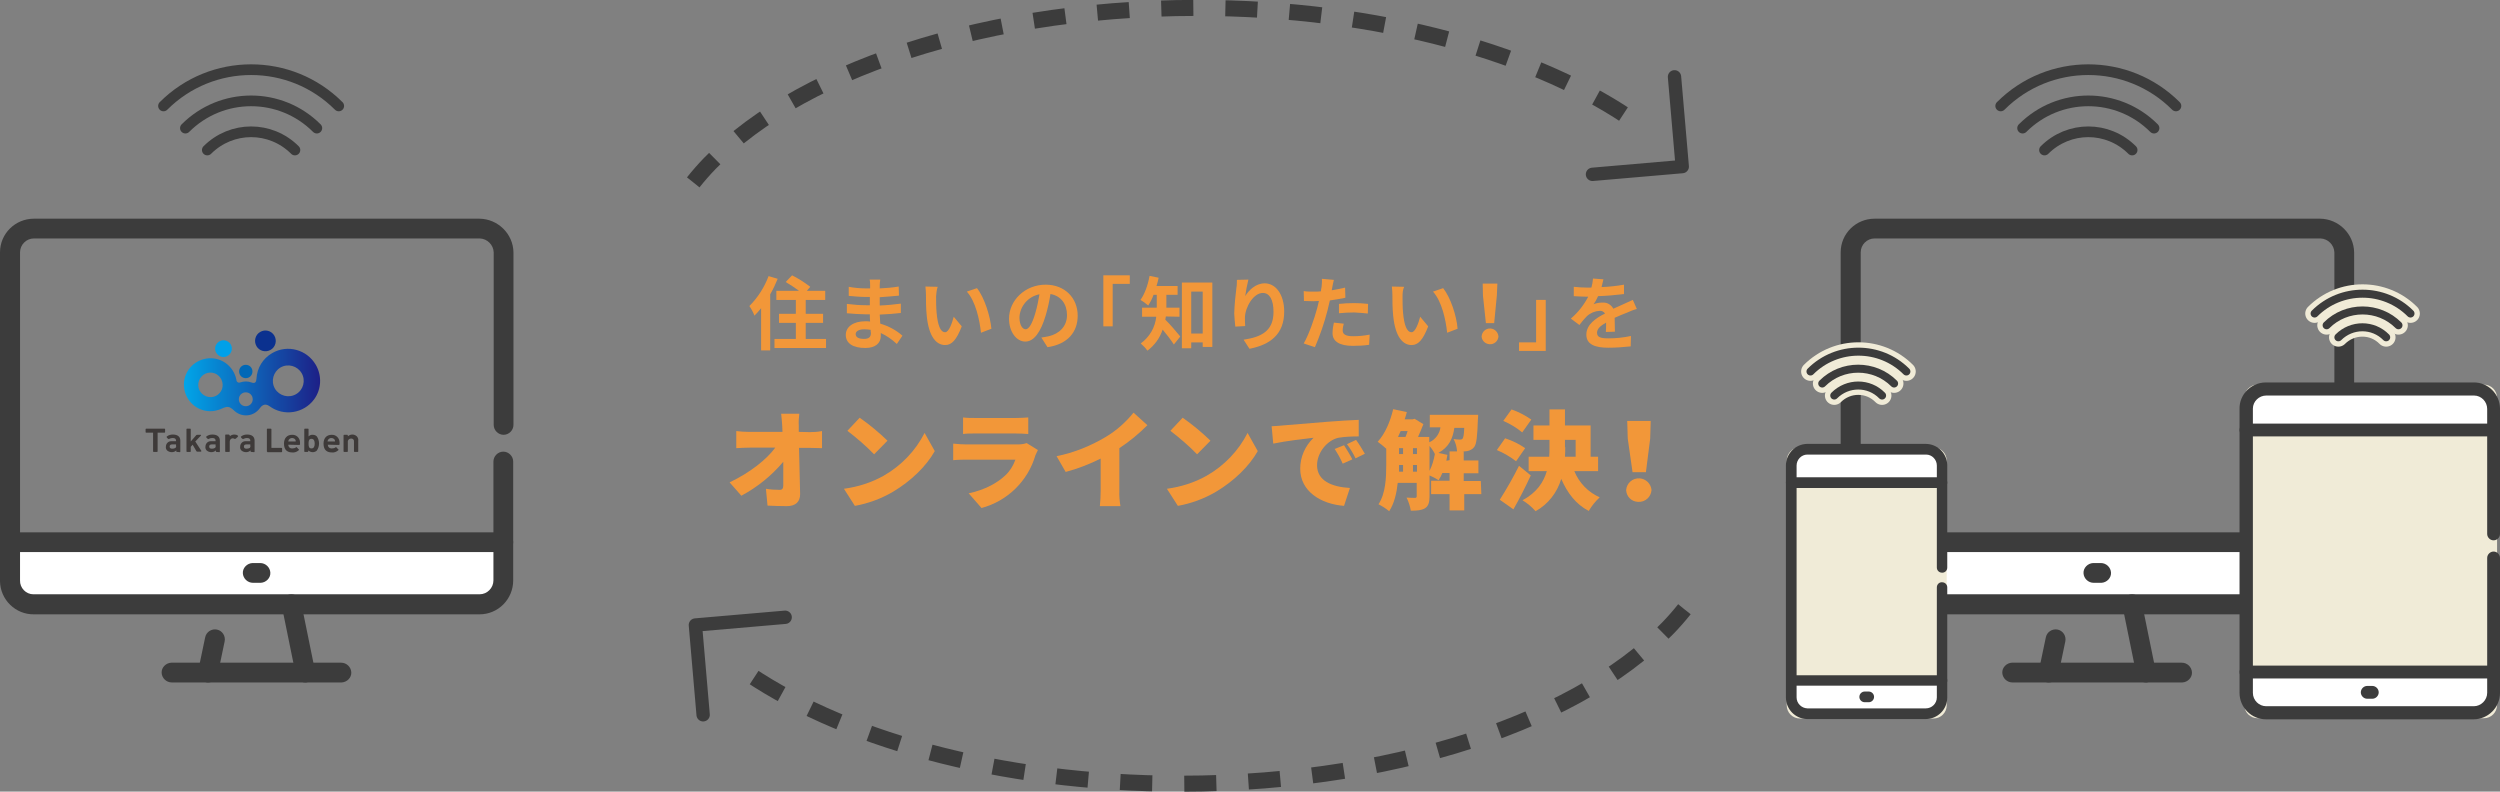
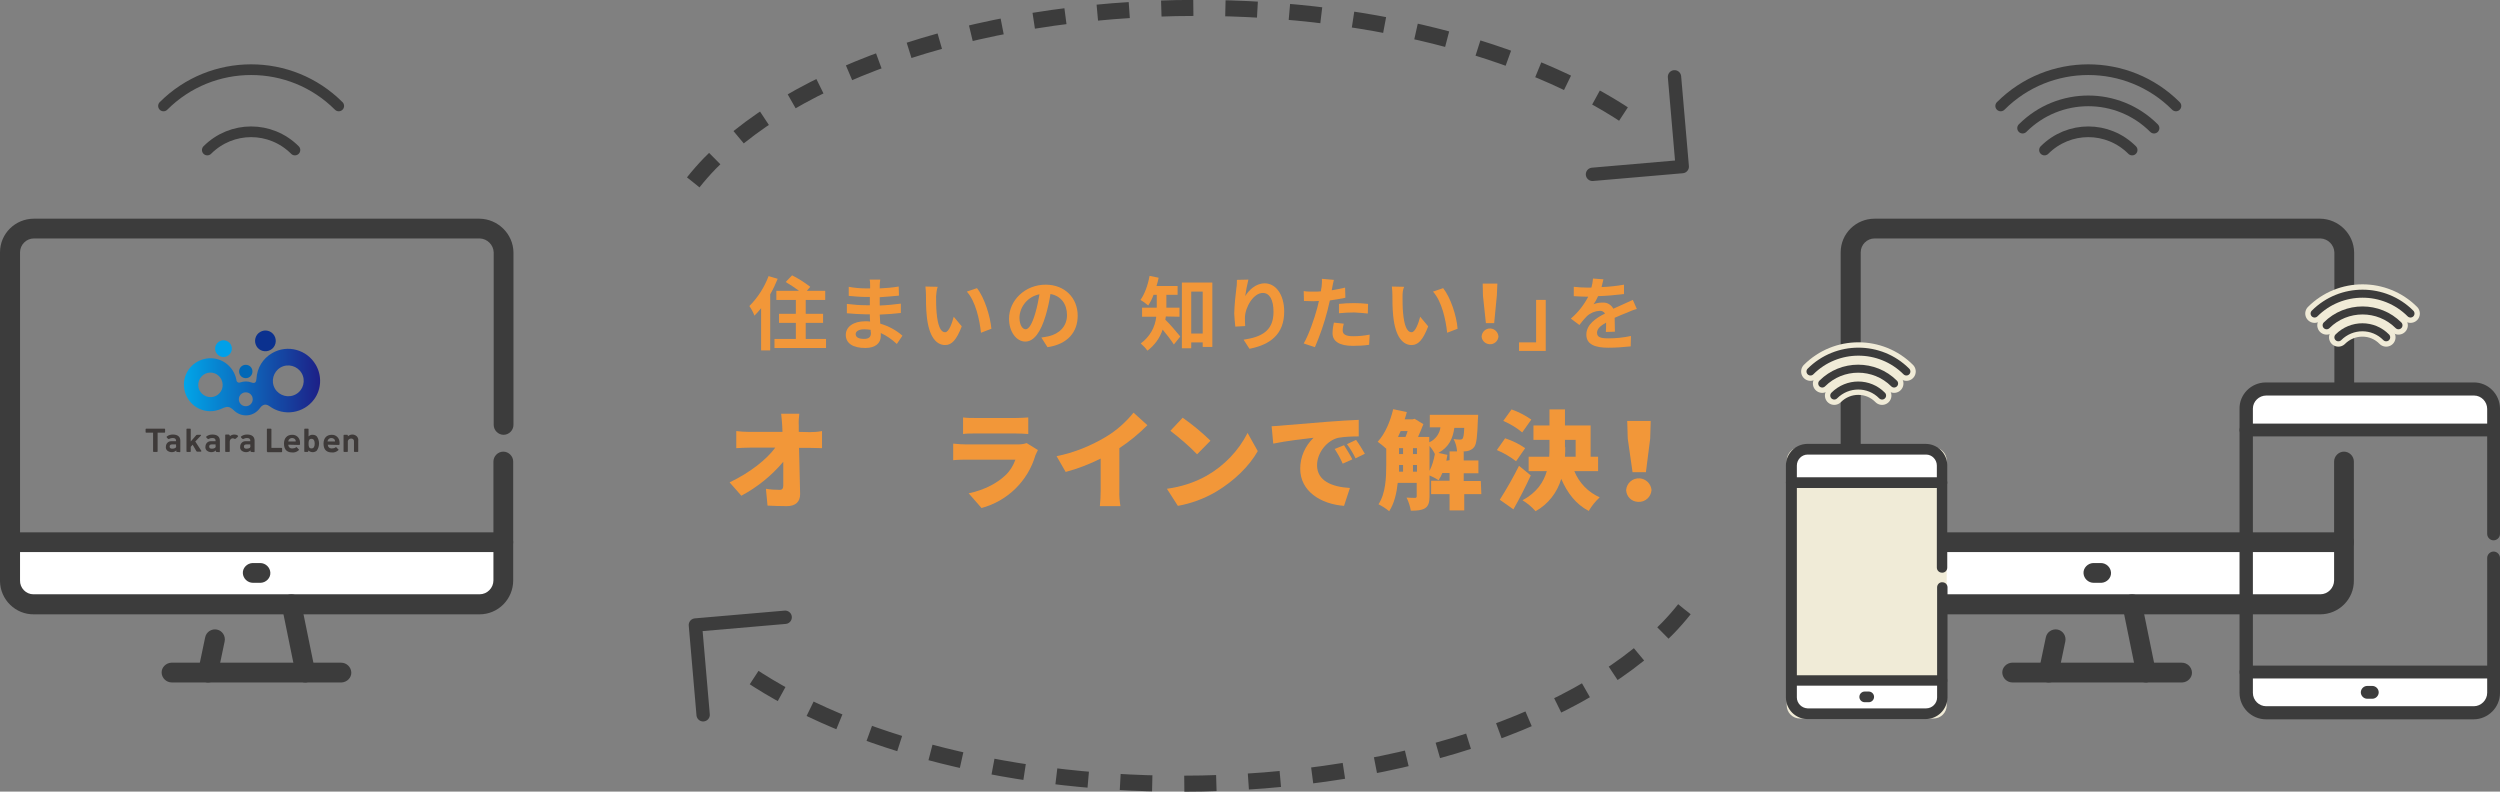
<svg xmlns="http://www.w3.org/2000/svg" version="1.1" id="レイヤー_1" x="0px" y="0px" viewBox="0 0 935.8 296.3" style="enable-background:new 0 0 935.8 296.3;" xml:space="preserve">
  <rect x="0" y="0" width="935.8" height="296.3" fill="#808080" stroke="none" />
  <style type="text/css">
	.st0{fill:#FFFFFF;}
	.st1{fill:#3C3C3C;}
	.st2{fill:none;stroke:#F0EBD7;stroke-width:7;stroke-linecap:round;stroke-linejoin:round;}
	.st3{fill:none;stroke:#3C3C3C;stroke-width:3;stroke-linecap:round;stroke-linejoin:round;}
	.st4{fill:none;stroke:#3C3C3C;stroke-width:5;stroke-linecap:round;stroke-linejoin:round;}
	.st5{fill:none;stroke:#3C3C3C;stroke-width:6;stroke-linejoin:round;stroke-dasharray:12;}
	.st6{fill:none;stroke:#3C3C3C;stroke-width:4;stroke-linecap:round;stroke-linejoin:round;}
	.st7{fill:url(#パス_81_00000043426269268858542170000007275544517744425919_);}
	.st8{fill:#0B318F;}
	.st9{fill:#00A0E9;}
	.st10{fill:#0068B7;}
	.st11{display:none;}
	.st12{display:inline;fill:#3E3A39;}
	.st13{fill:#3E3A39;}
	.st14{fill:#F0EBD7;}
	.st15{fill:#F29739;}
</style>
  <g id="ill-01" transform="translate(-238.001 -1177.242)">
    <g id="グループ_12">
      <rect id="長方形_9" x="930.6" y="1381.1" class="st0" width="184.9" height="21.3" />
      <g id="グループ_11">
        <path id="パス_14" class="st1" d="M1106.5,1407.2H939.7c-6.9,0.1-12.6-5.5-12.7-12.4c0-0.1,0-0.2,0-0.3v-122.8     c0-7,5.7-12.6,12.7-12.6h166.8c6.9,0.1,12.6,5.7,12.7,12.6v64.6c0,2-1.7,3.7-3.7,3.7s-3.7-1.7-3.7-3.7v-64.6     c-0.1-2.8-2.4-5.1-5.2-5.2H939.7c-2.9,0-5.2,2.4-5.2,5.2v122.8c-0.1,2.8,2.2,5.2,5,5.2c0.1,0,0.2,0,0.2,0h166.8     c2.9,0,5.2-2.4,5.2-5.2v-44.5c0-2,1.7-3.7,3.7-3.7s3.7,1.7,3.7,3.7v44.5C1119.2,1401.5,1113.5,1407.2,1106.5,1407.2z" />
        <path id="パス_15" class="st1" d="M1054.8,1432.7h-63.5c-2,0-3.7-1.6-3.8-3.6s1.6-3.7,3.6-3.8c0,0,0.1,0,0.1,0h63.5     c2,0,3.7,1.6,3.8,3.6s-1.6,3.7-3.6,3.8C1054.9,1432.7,1054.9,1432.7,1054.8,1432.7z" />
        <path id="パス_16" class="st1" d="M1004.9,1432.7c-0.3,0-0.5,0-0.8-0.1c-2-0.4-3.3-2.4-2.9-4.4c0,0,0,0,0,0l2.6-12.4     c0.4-2,2.4-3.3,4.4-2.9c2,0.4,3.3,2.4,2.9,4.4c0,0,0,0,0,0l-2.6,12.4C1008.2,1431.5,1006.6,1432.7,1004.9,1432.7z" />
        <path id="パス_17" class="st1" d="M1041.3,1432.7c-1.8,0-3.3-1.2-3.6-3l-5.2-25.5c-0.4-2,0.8-4,2.8-4.4c2-0.4,4,0.8,4.4,2.8     c0,0,0,0,0,0.1l5.2,25.5c0.4,2-0.9,4-2.9,4.4C1041.8,1432.7,1041.6,1432.7,1041.3,1432.7z" />
        <path id="パス_18" class="st1" d="M1115.5,1383.9H930.7c-2,0-3.7-1.7-3.7-3.7s1.7-3.7,3.7-3.7h184.7c2,0,3.7,1.7,3.7,3.7     S1117.5,1383.9,1115.5,1383.9z" />
        <path id="パス_19" class="st1" d="M1024.5,1395.4h-2.8c-2,0-3.7-1.6-3.8-3.6s1.6-3.7,3.6-3.8c0,0,0.1,0,0.1,0h2.8     c2,0,3.7,1.6,3.8,3.6s-1.6,3.7-3.6,3.8C1024.6,1395.4,1024.5,1395.4,1024.5,1395.4z" />
      </g>
    </g>
    <g id="グループ_13">
      <path id="パス_20" class="st2" d="M924.6,1325.3c5-5,13-5,17.9,0" />
      <path id="パス_21" class="st2" d="M920.1,1320.8c7.4-7.4,19.5-7.4,26.9,0c0,0,0,0,0,0" />
      <path id="パス_22" class="st2" d="M915.7,1316.3c9.9-9.9,26-9.9,35.9,0" />
    </g>
    <g id="グループ_14">
      <path id="パス_23" class="st3" d="M924.6,1325.3c5-5,13-5,17.9,0" />
      <path id="パス_24" class="st3" d="M920.1,1320.8c7.4-7.4,19.5-7.4,26.9,0c0,0,0,0,0,0" />
      <path id="パス_25" class="st3" d="M915.7,1316.3c9.9-9.9,26-9.9,35.9,0" />
    </g>
    <g id="グループ_15">
      <path id="パス_26" class="st4" d="M834.1,1242.5l33.6-2.9l-2.9-33.6" />
      <path id="パス_27" class="st5" d="M497.5,1245.5c30.3-38.3,103.3-65.3,188.6-65.3c68.1,0,128.4,17.2,165.3,43.6" />
    </g>
    <g id="グループ_16">
      <path id="パス_28" class="st4" d="M531.9,1408.3l-33.6,2.9l2.9,33.6" />
      <path id="パス_29" class="st5" d="M868.5,1405.3c-30.3,38.3-103.3,65.3-188.6,65.3c-68.1,0-128.4-17.2-165.3-43.6" />
    </g>
    <g id="グループ_17">
      <path id="パス_30" class="st6" d="M315.6,1233.4c9.1-9.1,23.7-9.1,32.8,0c0,0,0,0,0,0" />
-       <path id="パス_31" class="st6" d="M307.4,1225.2c13.6-13.6,35.6-13.6,49.2,0c0,0,0,0,0,0" />
      <path id="パス_32" class="st6" d="M299.2,1216.9c18.1-18.1,47.5-18.1,65.6,0c0,0,0,0,0,0" />
    </g>
    <g id="グループ_18">
      <path id="パス_33" class="st6" d="M1003.3,1233.4c9.1-9.1,23.7-9.1,32.8,0c0,0,0,0,0,0" />
      <path id="パス_34" class="st6" d="M995.1,1225.2c13.6-13.6,35.6-13.6,49.2,0c0,0,0,0,0,0" />
      <path id="パス_35" class="st6" d="M986.9,1216.9c18.1-18.1,47.5-18.1,65.6,0c0,0,0,0,0,0" />
    </g>
    <g id="グループ_19">
      <path id="パス_36" class="st2" d="M1113.3,1303.5c5-5,13-5,17.9,0c0,0,0,0,0,0" />
      <path id="パス_37" class="st2" d="M1108.9,1299c7.4-7.4,19.5-7.4,26.9,0" />
      <path id="パス_38" class="st2" d="M1104.4,1294.6c9.9-9.9,26-9.9,35.9,0c0,0,0,0,0,0" />
    </g>
    <g id="グループ_20">
      <path id="パス_39" class="st3" d="M1113.3,1303.5c5-5,13-5,17.9,0c0,0,0,0,0,0" />
      <path id="パス_40" class="st3" d="M1108.9,1299c7.4-7.4,19.5-7.4,26.9,0" />
      <path id="パス_41" class="st3" d="M1104.4,1294.6c9.9-9.9,26-9.9,35.9,0c0,0,0,0,0,0" />
    </g>
    <g id="グループ_35">
      <g id="グループ_29">
        <linearGradient id="パス_81_00000163761152463397484170000005026530213764343735_" gradientUnits="userSpaceOnUse" x1="284.08" y1="1616.741" x2="285.08" y2="1616.741" gradientTransform="matrix(51.026 0 0 -25.012 -14188.783 41758.188)">
          <stop offset="0" style="stop-color:#00A6E9" />
          <stop offset="1" style="stop-color:#1D2087" />
        </linearGradient>
        <path id="パス_81" style="fill:url(#パス_81_00000163761152463397484170000005026530213764343735_);" d="M356.2,1313.8     c-3.3-5.7-10.6-7.7-16.3-4.4c-3.5,2-5.7,5.6-5.9,9.6c-0.1,1.3-0.5,1.9-1.9,1.4c-1.3-0.5-2.8-0.5-4.2,0c-0.5,0.2-1.1,0-1.3-0.5     c-0.1-0.1-0.1-0.2-0.1-0.4c-1-5.4-6.1-9-11.5-8c-5.4,1-9,6.1-8,11.5s6.1,9,11.5,8c0.8-0.2,1.7-0.4,2.5-0.8c2.2-1,2.9-0.9,4.7,0.8     c2.6,2.4,6.6,2.3,9-0.3c0.2-0.2,0.4-0.4,0.5-0.6c0.6-0.8,1.8-2.2,3.7-0.8c5.3,3.9,12.8,2.7,16.7-2.6     C358.3,1323,358.6,1317.9,356.2,1313.8L356.2,1313.8z M321.1,1322.9c-0.9,2.4-3.5,3.6-5.9,2.7c-2.4-0.9-3.6-3.5-2.7-5.9     c0.9-2.4,3.5-3.6,5.9-2.7C320.7,1317.9,321.9,1320.5,321.1,1322.9C321.1,1322.9,321.1,1322.9,321.1,1322.9z M330,1329.3     c-1.5,0-2.6-1.2-2.6-2.6c0-1.5,1.2-2.6,2.6-2.6c1.5,0,2.6,1.2,2.6,2.6C332.6,1328.1,331.5,1329.3,330,1329.3     C330,1329.3,330,1329.3,330,1329.3L330,1329.3z M348.8,1324.8c-2.8,1.6-6.3,0.6-7.9-2.1c-1.6-2.8-0.6-6.3,2.1-7.9     c2.8-1.6,6.3-0.6,7.9,2.1c0,0,0,0,0,0C352.5,1319.6,351.6,1323.2,348.8,1324.8C348.8,1324.8,348.8,1324.8,348.8,1324.8     L348.8,1324.8z" />
        <path id="パス_82" class="st8" d="M340.7,1302.9c1.1,1.9,0.4,4.3-1.4,5.3c-1.9,1.1-4.3,0.4-5.3-1.4c-1.1-1.9-0.4-4.3,1.4-5.3     c0,0,0,0,0,0C337.2,1300.4,339.6,1301,340.7,1302.9z" />
        <path id="パス_83" class="st9" d="M324.6,1308.8c-0.6,1.6-2.4,2.5-4,1.9s-2.5-2.4-1.9-4c0.6-1.6,2.4-2.5,4-1.9c0,0,0,0,0,0     C324.4,1305.4,325.2,1307.2,324.6,1308.8z" />
        <path id="パス_84" class="st10" d="M332.5,1316.3c0,1.4-1.1,2.5-2.5,2.5c-1.4,0-2.5-1.1-2.5-2.5c0-1.4,1.1-2.5,2.5-2.5     c0,0,0,0,0,0C331.4,1313.8,332.5,1314.9,332.5,1316.3z" />
      </g>
      <g id="グループ_34">
        <g id="グループ_30" class="st11">
          <path id="パス_85" class="st12" d="M321.5,1356.1c-0.6,0.7-1.5,1-2.4,1c-0.9,0-1.7-0.3-2.3-0.9c-0.9-0.9-0.8-2-0.8-3.4      s0-2.6,0.8-3.4c0.6-0.6,1.5-1,2.3-0.9c1.6-0.1,3,1,3.2,2.6c0,0.1,0,0.2-0.1,0.2c0,0,0,0,0,0h-1.4c-0.1,0-0.1-0.1-0.2-0.1      c-0.2-0.7-0.8-1.2-1.5-1.1c-0.4,0-0.8,0.2-1.1,0.5c-0.3,0.4-0.4,0.8-0.4,2.4s0.1,2.1,0.4,2.4c0.3,0.3,0.7,0.5,1.1,0.4      c0.5,0,0.9-0.2,1.2-0.5c0.3-0.3,0.4-0.7,0.4-1.2v-0.3h-1.4c-0.1,0-0.2-0.1-0.2-0.2v-1.1c0-0.1,0.1-0.2,0.2-0.2h2.9      c0.1,0,0.2,0.1,0.2,0.2v1.1C322.4,1354.5,322.1,1355.4,321.5,1356.1z" />
          <path id="パス_86" class="st12" d="M334.2,1356.4c-0.5,0.5-1.2,0.8-2,0.8c-0.7,0-1.4-0.3-2-0.8c-1-1.5-1-3.4,0-4.9      c0.5-0.5,1.2-0.8,2-0.8c0.7,0,1.4,0.3,2,0.8C335.1,1352.9,335.1,1354.9,334.2,1356.4z M332.9,1352.4c-0.2-0.2-0.5-0.3-0.7-0.3      c-0.3,0-0.5,0.1-0.7,0.3c-0.3,0.4-0.4,1-0.4,1.5c-0.1,0.5,0.1,1.1,0.4,1.5c0.2,0.2,0.5,0.3,0.7,0.3c0.3,0,0.5-0.1,0.7-0.3      c0.3-0.4,0.4-1,0.4-1.5C333.4,1353.4,333.2,1352.8,332.9,1352.4z" />
          <path id="パス_87" class="st12" d="M340.2,1357.1c-0.1,0-0.2-0.1-0.2-0.2v-0.4c-0.4,0.4-1,0.7-1.6,0.7c-0.6,0-1.1-0.2-1.5-0.6      c-0.5-0.5-0.7-1.1-0.6-1.8v-3.9c0-0.1,0.1-0.2,0.2-0.2h1.2c0.1,0,0.2,0.1,0.2,0.2v3.7c0,0.6,0.4,1.1,1,1.1s1.1-0.4,1.1-1      c0-0.1,0-0.1,0-0.2v-3.7c0-0.1,0.1-0.2,0.2-0.2h1.2c0.1,0,0.2,0.1,0.2,0.2v6c0,0.1-0.1,0.2-0.2,0.2L340.2,1357.1z" />
          <path id="パス_88" class="st12" d="M348.1,1356.5c-0.4,0.4-1,0.6-1.5,0.6c-0.6,0-1.1-0.2-1.5-0.6v2.7c0,0.1-0.1,0.2-0.2,0.2      h-1.2c-0.1,0-0.2-0.1-0.2-0.2v-8.3c0-0.1,0.1-0.2,0.2-0.2h1.2c0.1,0,0.2,0.1,0.2,0.2v0.4c0.4-0.5,1-0.7,1.6-0.7      c0.6,0,1.1,0.2,1.5,0.6C349,1352.9,349,1354.9,348.1,1356.5L348.1,1356.5z M346.1,1352.1c-0.9,0-1.1,0.8-1.1,1.8      s0.1,1.8,1.1,1.8s1.1-0.8,1.1-1.8S347.1,1352.1,346.1,1352.1z" />
          <path id="パス_89" class="st12" d="M325.6,1350.6c0.2,0,0.3,0,0.3,0.3l0,0.2c0,0,0,0.1,0.1,0c0.4-0.4,1-0.6,1.6-0.6      c0.5,0,1,0.1,1.3,0.4c0.2,0.1,0.1,0.2,0.1,0.3c-0.1,0.2-0.3,0.4-0.5,0.5c-0.1,0.2-0.3,0.3-0.5,0.4c-0.1,0.1-0.2,0.1-0.3,0      c-0.2-0.1-0.5-0.2-0.7-0.2c-0.6,0-1.1,0.6-1.1,1.2c0,0,0,0,0,0v3.7c0,0.1-0.1,0.2-0.2,0.2c0,0,0,0,0,0h-1.3      c-0.1,0-0.2-0.1-0.2-0.2v-6.1c0-0.1,0.1-0.2,0.2-0.2L325.6,1350.6z" />
        </g>
        <g id="グループ_33">
          <g id="グループ_31">
            <path id="パス_90" class="st13" d="M295.5,1346.4c-0.1,0-0.2-0.1-0.2-0.2c0,0,0,0,0,0v-7h-2.6c-0.1,0-0.2-0.1-0.2-0.2v-1.1       c0-0.1,0.1-0.2,0.2-0.2h6.9c0.1,0,0.2,0.1,0.2,0.2v1.1c0,0.1-0.1,0.2-0.2,0.2c0,0,0,0,0,0H297v7c0,0.1-0.1,0.2-0.2,0.2H295.5z" />
            <path id="パス_91" class="st13" d="M304.2,1346.4c-0.2,0-0.2,0-0.2-0.3l0-0.2c0,0,0-0.1-0.1,0c0,0,0,0,0,0       c-0.4,0.4-1,0.6-1.6,0.6c-0.6,0-1.2-0.2-1.7-0.6c-0.4-0.4-0.6-0.9-0.5-1.5c0-1.1,0.9-2,1.9-2c0.1,0,0.2,0,0.3,0h1.6v-0.2       c0-0.7-0.4-1-1.3-1c-0.4,0-0.8,0.1-1.2,0.3c-0.1,0.1-0.2,0.1-0.3,0.1c-0.1-0.1-0.3-0.2-0.4-0.3c-0.1-0.1-0.3-0.3-0.3-0.4       c-0.1-0.1-0.1-0.2,0.1-0.3c0.6-0.5,1.4-0.7,2.2-0.7c1.8,0,2.8,0.8,2.8,2.3v4.1c0,0.1-0.1,0.2-0.2,0.2L304.2,1346.4z        M303.9,1343.6h-1.5c-0.6,0-0.9,0.3-0.9,0.8s0.3,0.8,1,0.8c0.4,0,0.9-0.1,1.2-0.3c0.2-0.2,0.3-0.5,0.2-0.8V1343.6z" />
            <path id="パス_92" class="st13" d="M319,1346.4c-0.2,0-0.2,0-0.2-0.3l0-0.2c0,0,0-0.1-0.1,0c0,0,0,0,0,0       c-0.4,0.4-1,0.6-1.6,0.6c-0.6,0-1.2-0.2-1.7-0.6c-0.4-0.4-0.6-0.9-0.5-1.5c0-1.1,0.9-2,1.9-2c0.1,0,0.2,0,0.3,0h1.6v-0.2       c0-0.7-0.4-1-1.3-1c-0.4,0-0.8,0.1-1.2,0.3c-0.1,0.1-0.2,0.1-0.3,0.1c-0.1-0.1-0.3-0.2-0.4-0.3c-0.1-0.1-0.3-0.3-0.3-0.4       c-0.1-0.1-0.1-0.2,0.1-0.3c0.6-0.5,1.4-0.7,2.2-0.7c1.8,0,2.8,0.8,2.8,2.3v4.1c0,0.1-0.1,0.2-0.2,0.2L319,1346.4z        M318.7,1343.6h-1.5c-0.6,0-0.9,0.3-0.9,0.8s0.3,0.8,1,0.8c0.4,0,0.9-0.1,1.2-0.3c0.2-0.2,0.3-0.5,0.2-0.8V1343.6z" />
            <path id="パス_93" class="st13" d="M332,1346.4c-0.2,0-0.2,0-0.2-0.3l0-0.2c0,0,0-0.1-0.1,0c0,0,0,0,0,0       c-0.4,0.4-1,0.6-1.6,0.6c-0.6,0-1.2-0.2-1.7-0.6c-0.4-0.4-0.6-0.9-0.5-1.5c0-1.1,0.9-2,1.9-2c0.1,0,0.2,0,0.3,0h1.6v-0.2       c0-0.7-0.4-1-1.3-1c-0.4,0-0.8,0.1-1.2,0.3c-0.1,0.1-0.2,0.1-0.3,0.1c-0.1-0.1-0.3-0.2-0.4-0.3c-0.1-0.1-0.3-0.3-0.3-0.4       c-0.1-0.1-0.1-0.2,0.1-0.3c0.6-0.5,1.4-0.7,2.2-0.7c1.8,0,2.8,0.8,2.8,2.3v4.1c0,0.1-0.1,0.2-0.2,0.2L332,1346.4z        M331.7,1343.6h-1.5c-0.6,0-0.9,0.3-0.9,0.8s0.3,0.8,1,0.8c0.4,0,0.9-0.1,1.2-0.3c0.2-0.2,0.3-0.5,0.2-0.8V1343.6z" />
            <path id="パス_94" class="st13" d="M308,1346.4c-0.1,0-0.2-0.1-0.2-0.2c0,0,0,0,0,0v-8.3c0-0.1,0.1-0.2,0.2-0.2h1.2       c0.1,0,0.2,0.1,0.2,0.2v4.6l2-2.3c0.1-0.1,0.2-0.2,0.4-0.2h1.3c0.2,0,0.2,0.2,0.1,0.3l-2.1,2.2l2.2,3.4c0.2,0.2,0,0.4-0.1,0.4       h-1.4c-0.1,0-0.3-0.1-0.3-0.2l-1.4-2.4l-0.7,0.8v1.7c0,0.1-0.1,0.2-0.2,0.2L308,1346.4z" />
            <path id="パス_95" class="st13" d="M323.7,1340c0.2,0,0.3,0,0.3,0.3l0,0.2c0,0,0,0.1,0.1,0c0.4-0.4,1-0.6,1.6-0.6       c0.5,0,1,0.1,1.3,0.4c0.2,0.1,0.1,0.2,0.1,0.3c-0.1,0.2-0.3,0.4-0.5,0.5c-0.1,0.2-0.3,0.3-0.5,0.4c-0.1,0.1-0.2,0.1-0.3,0       c-0.2-0.1-0.5-0.2-0.7-0.2c-0.6,0-1.1,0.6-1.1,1.2c0,0,0,0,0,0v3.7c0,0.1-0.1,0.2-0.2,0.2c0,0,0,0,0,0h-1.3       c-0.1,0-0.2-0.1-0.2-0.2v-6.1c0-0.1,0.1-0.2,0.2-0.2H323.7z" />
          </g>
          <g id="グループ_32">
            <path id="パス_96" class="st13" d="M338.1,1346.4c-0.1,0-0.2-0.1-0.2-0.2v-8.3c0-0.1,0.1-0.2,0.2-0.2h1.3       c0.1,0,0.2,0.1,0.2,0.2v7h3.8c0.1,0,0.2,0.1,0.2,0.2v1.2c0,0.1-0.1,0.2-0.2,0.2H338.1z" />
            <path id="パス_97" class="st13" d="M345.9,1343.7c0,0.8,0.6,1.4,1.3,1.4c0.1,0,0.1,0,0.2,0c0.5,0,1-0.1,1.4-0.4       c0.1-0.1,0.2-0.2,0.3,0c0,0,0.1,0.1,0.4,0.4c0.2,0.2,0.3,0.4,0.4,0.4c0.1,0.1,0.1,0.1-0.1,0.3c-0.7,0.6-1.5,0.9-2.4,0.8       c-1.6,0-3.1-0.7-3.1-3.3c0-2.1,1.2-3.3,3-3.3c1.6-0.1,2.9,1.1,3,2.7c0,0.1,0,0.2,0,0.4v0.4c0,0.2-0.1,0.3-0.3,0.3L345.9,1343.7       z M348.6,1341.9c-0.4-0.7-1.3-0.9-2-0.5c-0.2,0.1-0.4,0.3-0.5,0.5c-0.1,0.2-0.2,0.4-0.2,0.6h2.8       C348.7,1342.3,348.7,1342.1,348.6,1341.9L348.6,1341.9z" />
            <path id="パス_98" class="st13" d="M360.7,1343.7c0,0.8,0.6,1.4,1.3,1.4c0.1,0,0.1,0,0.2,0c0.5,0,1-0.1,1.4-0.4       c0.1-0.1,0.2-0.2,0.3,0c0,0,0.1,0.1,0.4,0.4c0.2,0.2,0.3,0.4,0.4,0.4c0.1,0.1,0.1,0.1-0.1,0.3c-0.7,0.6-1.5,0.9-2.4,0.8       c-1.6,0-3.1-0.7-3.1-3.3c0-2.1,1.2-3.3,3-3.3c1.6-0.1,2.9,1.1,3,2.7c0,0.1,0,0.2,0,0.4v0.4c0,0.2-0.1,0.3-0.3,0.3L360.7,1343.7       z M363.3,1341.9c-0.4-0.7-1.3-0.9-2-0.5c-0.2,0.1-0.4,0.3-0.5,0.5c-0.1,0.2-0.2,0.4-0.2,0.6h2.8       C363.4,1342.3,363.4,1342.1,363.3,1341.9L363.3,1341.9z" />
            <path id="パス_99" class="st13" d="M352.1,1346.4c-0.1,0-0.2-0.1-0.2-0.2v-8.3c0-0.1,0.1-0.2,0.2-0.2h1.2       c0.1,0,0.2,0.1,0.2,0.2v2.7c0.4-0.4,1-0.7,1.6-0.6c0.6,0,1.1,0.2,1.5,0.6c1.1,1.6,1.1,3.7,0,5.3c-0.4,0.4-1,0.6-1.5,0.6       c-0.6,0-1.2-0.2-1.6-0.6c0,0-0.1,0-0.1,0l0,0.2c0,0.2,0,0.3-0.3,0.3L352.1,1346.4z M354.6,1341.5c-1,0-1.1,0.8-1.1,1.8       s0.1,1.8,1.1,1.8c0.9,0,1.2-0.8,1.2-1.8S355.5,1341.5,354.6,1341.5z" />
            <path id="パス_100" class="st13" d="M370.7,1346.4c-0.1,0-0.2-0.1-0.2-0.2v-3.7c0.1-0.6-0.4-1.1-1-1.1c0,0-0.1,0-0.1,0       c-0.6,0-1.1,0.4-1.2,1c0,0,0,0.1,0,0.1v3.7c0,0.1-0.1,0.2-0.2,0.2h-1.2c-0.1,0-0.2-0.1-0.2-0.2v-6c0-0.1,0.1-0.2,0.2-0.2h1.1       c0.3,0,0.3,0.1,0.3,0.3l0,0.2c0,0,0,0,0.1,0c0,0,0,0,0,0c0.5-0.4,1-0.6,1.6-0.6c0.6,0,1.1,0.2,1.6,0.6c0.5,0.5,0.7,1.1,0.6,1.8       v3.9c0,0.1-0.1,0.2-0.2,0.2H370.7z" />
          </g>
        </g>
      </g>
    </g>
    <g id="グループ_75">
      <rect id="長方形_37" x="243.2" y="1379.9" class="st0" width="182.5" height="22.1" />
      <g id="グループ_74">
        <path id="パス_340" class="st1" d="M417.5,1407.2H250.7c-6.9,0.1-12.6-5.5-12.7-12.4c0-0.1,0-0.2,0-0.3v-122.8     c0-7,5.7-12.6,12.7-12.6h166.8c6.9,0.1,12.6,5.7,12.7,12.6v64.6c0,2-1.7,3.7-3.7,3.7c-2,0-3.7-1.7-3.7-3.7c0,0,0,0,0,0v-64.6     c-0.1-2.8-2.4-5.1-5.2-5.2H250.7c-2.9,0-5.2,2.4-5.2,5.2v122.8c-0.1,2.8,2.2,5.2,5,5.2c0.1,0,0.2,0,0.2,0h166.8     c2.9,0,5.2-2.4,5.2-5.2v-44.5c0-2,1.7-3.7,3.7-3.7c2,0,3.7,1.7,3.7,3.7c0,0,0,0,0,0v44.5C430.1,1401.5,424.5,1407.2,417.5,1407.2     z" />
        <path id="パス_341" class="st1" d="M365.8,1432.7h-63.5c-2,0-3.7-1.6-3.8-3.6s1.6-3.7,3.6-3.8c0,0,0.1,0,0.1,0h63.5     c2,0,3.7,1.6,3.8,3.6s-1.6,3.7-3.6,3.8C365.9,1432.7,365.8,1432.7,365.8,1432.7z" />
        <path id="パス_342" class="st1" d="M315.9,1432.7c-0.3,0-0.5,0-0.8-0.1c-2-0.4-3.3-2.4-2.9-4.4c0,0,0,0,0,0l2.6-12.4     c0.4-2,2.4-3.3,4.4-2.9c2,0.4,3.3,2.4,2.9,4.4c0,0,0,0,0,0l-2.6,12.4C319.1,1431.5,317.6,1432.7,315.9,1432.7z" />
        <path id="パス_343" class="st1" d="M352.3,1432.7c-1.8,0-3.3-1.2-3.6-3l-5.2-25.5c-0.4-2,0.8-4,2.8-4.4c2-0.4,4,0.8,4.4,2.8     c0,0,0,0,0,0.1l5.2,25.5c0.4,2-0.9,4-2.9,4.4C352.8,1432.7,352.5,1432.7,352.3,1432.7z" />
        <path id="パス_344" class="st1" d="M426.4,1383.9H241.7c-2,0-3.7-1.7-3.7-3.7s1.7-3.7,3.7-3.7h184.7c2,0,3.7,1.7,3.7,3.7     S428.5,1383.9,426.4,1383.9L426.4,1383.9z" />
        <path id="パス_345" class="st1" d="M335.5,1395.4h-2.8c-2,0-3.7-1.6-3.8-3.6s1.6-3.7,3.6-3.8c0,0,0.1,0,0.1,0h2.8     c2,0,3.7,1.6,3.8,3.6s-1.6,3.7-3.6,3.8C335.6,1395.4,335.5,1395.4,335.5,1395.4z" />
      </g>
    </g>
    <path id="長方形_53" class="st14" d="M911.8,1344.7h49.9c2.8,0,5,2.2,5,5v91.5c0,2.8-2.2,5-5,5h-49.9c-2.8,0-5-2.2-5-5v-91.5   C906.8,1346.9,909,1344.7,911.8,1344.7z" />
    <g id="グループ_80">
      <rect id="長方形_54" x="909.6" y="1432" class="st0" width="54" height="11" />
      <rect id="長方形_55" x="909.8" y="1346.2" class="st0" width="54.5" height="11" />
      <g id="グループ_79">
-         <path id="パス_379" class="st1" d="M958.8,1446.4h-44.4c-4.4-0.1-7.9-3.7-7.9-8.1v-86.8c0-4.4,3.5-8,7.9-8.1h44.4     c4.4,0,8,3.5,8.1,7.9c0,0.1,0,0.1,0,0.2v38.2c0,1.1-0.9,2-2,1.9c-1.1,0-1.9-0.9-1.9-1.9v-38.2c0-2.2-1.8-4.1-4-4.1     c0,0-0.1,0-0.1,0h-44.4c-2.2,0-4,1.9-4,4.1v86.8c0,2.2,1.8,4,4,4.1h44.4c2.2,0,4.1-1.8,4.1-4.1v-41.2c0-1.1,0.9-2,2-1.9     c1.1,0,1.9,0.9,1.9,1.9v41.2C966.9,1442.8,963.3,1446.4,958.8,1446.4z" />
+         <path id="パス_379" class="st1" d="M958.8,1446.4h-44.4c-4.4-0.1-7.9-3.7-7.9-8.1v-86.8c0-4.4,3.5-8,7.9-8.1h44.4     c4.4,0,8,3.5,8.1,7.9c0,0.1,0,0.1,0,0.2v38.2c0,1.1-0.9,2-2,1.9c-1.1,0-1.9-0.9-1.9-1.9v-38.2c0-2.2-1.8-4.1-4-4.1     h-44.4c-2.2,0-4,1.9-4,4.1v86.8c0,2.2,1.8,4,4,4.1h44.4c2.2,0,4.1-1.8,4.1-4.1v-41.2c0-1.1,0.9-2,2-1.9     c1.1,0,1.9,0.9,1.9,1.9v41.2C966.9,1442.8,963.3,1446.4,958.8,1446.4z" />
        <path id="パス_380" class="st1" d="M937.5,1440.1h-1.5c-1.1,0-2-0.9-2-2s0.9-2,2-2h1.5c1.1,0,2,0.9,2,2     S938.6,1440.1,937.5,1440.1L937.5,1440.1z" />
        <path id="パス_381" class="st1" d="M964.9,1433.9h-56.4c-1.1,0-2-0.9-1.9-2c0-1.1,0.9-1.9,1.9-1.9h56.4c1.1,0,2,0.8,2,1.9     C967,1432.9,966.1,1433.8,964.9,1433.9C965,1433.9,964.9,1433.9,964.9,1433.9L964.9,1433.9z" />
        <path id="パス_382" class="st1" d="M964.9,1359.9h-56.4c-1.1,0-2-0.9-2-2s0.9-2,2-2h56.4c1.1,0,2,0.9,2,2     S966,1359.9,964.9,1359.9L964.9,1359.9z" />
      </g>
    </g>
    <g id="グループ_82">
-       <path id="長方形_56" class="st14" d="M1083.1,1321.2h84.6c2.8,0,5,2.2,5,5v114.9c0,2.8-2.2,5-5,5h-84.6c-2.8,0-5-2.2-5-5    v-114.9C1078.1,1323.5,1080.3,1321.2,1083.1,1321.2z" />
      <rect id="長方形_57" x="1079.4" y="1429.6" class="st0" width="90.9" height="12.7" />
      <rect id="長方形_58" x="1079.4" y="1324.2" class="st0" width="90.9" height="12.7" />
      <g id="グループ_81">
        <path id="パス_383" class="st1" d="M1163.9,1446.5h-77.7c-5.4,0-9.9-4.4-9.9-9.9v-106.3c-0.1-5.4,4.3-9.8,9.7-9.9     c0.1,0,0.1,0,0.2,0h77.7c5.4-0.1,9.8,4.3,9.9,9.7c0,0.1,0,0.1,0,0.2v46.8c0,1.3-1.1,2.4-2.4,2.4s-2.4-1.1-2.4-2.4v-46.8     c0-2.7-2.2-5-4.9-5c0,0-0.1,0-0.1,0h-77.7c-2.7,0-5,2.2-5,4.9c0,0,0,0.1,0,0.1v106.3c0,2.8,2.3,5,5,5h77.7c2.7,0,5-2.3,5-5v-50.5     c0-1.3,1.1-2.4,2.4-2.4s2.4,1.1,2.4,2.4v50.5C1173.8,1442.1,1169.3,1446.5,1163.9,1446.5z" />
        <path id="パス_384" class="st1" d="M1126,1438.8h-1.9c-1.3,0-2.4-1.1-2.4-2.4c0-1.3,1.1-2.4,2.4-2.4h1.9c1.3,0,2.4,1.1,2.4,2.4     C1128.4,1437.7,1127.3,1438.8,1126,1438.8z" />
        <path id="パス_385" class="st1" d="M1171.3,1431.2h-92.6c-1.3,0-2.4-1.1-2.4-2.4s1.1-2.4,2.4-2.4c0,0,0,0,0,0h92.6     c1.3,0,2.4,1.1,2.4,2.4S1172.7,1431.2,1171.3,1431.2C1171.3,1431.2,1171.3,1431.2,1171.3,1431.2z" />
        <path id="パス_386" class="st1" d="M1171.3,1340.6h-92.6c-1.3,0-2.4-1.1-2.4-2.4c0-1.3,1.1-2.4,2.4-2.4l0,0h92.6     c1.3,0,2.4,1.1,2.4,2.4C1173.8,1339.5,1172.7,1340.6,1171.3,1340.6z" />
      </g>
    </g>
    <g id="グループ_143">
      <path id="パス_680" class="st15" d="M529.1,1281.6c-0.8,2-1.7,3.9-2.8,5.8v21h-3.4v-15.8c-0.8,1-1.6,1.9-2.5,2.8    c-0.5-1.3-1.1-2.5-1.9-3.6c3.2-3.2,5.6-7,7.2-11.2L529.1,1281.6z M547.2,1304.1v3.4h-19.3v-3.4h8v-6h-6.3v-3.4h6.3v-5.2h-7.3v-3.4    h8.5c-1.6-1.2-3.3-2.3-5-3.3l2.4-2.5c2.4,1.2,4.7,2.7,6.8,4.3l-1.3,1.5h6.9v3.4h-7.3v5.2h6.5v3.4h-6.5v6H547.2z" />
      <path id="パス_681" class="st15" d="M573.7,1306c-1.8-1.7-3.8-3.1-6-4.1c0,0.4,0,0.8,0,1.1c0,2.6-1.9,4.5-5.8,4.5    c-4.7,0-7.3-1.8-7.3-4.9c0-3,2.8-5.1,7.3-5.1c0.6,0,1.2,0,1.8,0.1c-0.1-0.9-0.1-1.8-0.1-2.7h-1.5c-1.7,0-5.2-0.2-7.1-0.4l0-3.5    c2.4,0.3,4.8,0.5,7.2,0.5h1.4v-3.1h-1.4c-2.2,0-4.3-0.2-6.5-0.4l0-3.4c2.1,0.4,4.3,0.6,6.5,0.6h1.5v-1.3c0-0.7,0-1.4-0.2-2h4    c-0.1,0.7-0.2,1.4-0.2,2.1l0,1.2c2.4-0.1,4.7-0.3,7.1-0.7l0.1,3.4c-1.9,0.2-4.3,0.4-7.2,0.6l0,3.1c3-0.1,5.5-0.4,7.9-0.7v3.5    c-2.7,0.3-5,0.5-7.9,0.6c0.1,1.1,0.1,2.3,0.2,3.4c3.1,0.9,5.9,2.4,8.3,4.5L573.7,1306z M563.9,1300.7c-0.8-0.1-1.6-0.2-2.4-0.2    c-2.1,0-3.2,0.8-3.2,1.8c0,1.1,1,1.8,3.1,1.8c1.6,0,2.6-0.5,2.6-2.2C563.9,1301.6,563.9,1301.2,563.9,1300.7L563.9,1300.7z" />
      <path id="パス_682" class="st15" d="M588.4,1288.1c0,1.9,0,4.2,0.2,6.3c0.4,4.3,1.3,7.2,3.2,7.2c1.4,0,2.6-3.5,3.2-5.8l3,3.6    c-2,5.2-3.8,7-6.2,7c-3.2,0-6.1-2.9-6.9-10.9c-0.3-2.7-0.3-6.2-0.3-8c0-1-0.1-2-0.2-3l4.6,0.1    C588.6,1285.7,588.5,1286.9,588.4,1288.1z M609.1,1300.3l-3.9,1.5c-0.5-4.8-2-11.8-5.3-15.4l3.8-1.3    C606.5,1288.6,608.7,1295.7,609.1,1300.3L609.1,1300.3z" />
      <path id="パス_683" class="st15" d="M627.8,1303.6c1.1-0.2,2-0.3,2.8-0.5c3.8-0.9,6.8-3.6,6.8-7.9c0-4.1-2.2-7.2-6.2-7.9    c-0.4,2.7-1,5.4-1.8,8.1c-1.8,6-4.3,9.7-7.6,9.7c-3.3,0-6.1-3.6-6.1-8.6c0-6.8,6-12.7,13.7-12.7c7.3,0,12,5.1,12,11.6    c0,6.2-3.8,10.7-11.3,11.8L627.8,1303.6z M625.5,1294.6c0.7-2.4,1.2-4.8,1.6-7.2c-4.2,0.8-7.3,4.4-7.5,8.6c0,3,1.2,4.5,2.3,4.5    C623.1,1300.5,624.3,1298.6,625.5,1294.6L625.5,1294.6z" />
-       <path id="パス_684" class="st15" d="M651,1280.3h9.9v3.2h-6.4v15.9H651L651,1280.3z" />
      <path id="パス_685" class="st15" d="M674.4,1295.7c-0.1,0.4-0.1,0.8-0.2,1.2c1.6,1.5,4.8,5.3,5.6,6.3l-2.4,3    c-1-1.6-2.7-3.8-4.2-5.6c-1,3.1-3,5.9-5.7,7.9c-0.7-1-1.6-1.9-2.5-2.7c3.3-2.4,5.4-6,5.8-10h-5.3v-3.4h5.5v-4.8h-1.2    c-0.5,1.4-1.2,2.8-2,4c-0.9-0.8-1.9-1.5-2.9-2.1c1.6-2.2,2.8-5.6,3.4-9l3.4,0.7c-0.2,1.1-0.5,2.1-0.8,3.1h7.9v3.3h-4.2v4.8h4.9    v3.4L674.4,1295.7z M691.8,1283v24.1h-3.6v-1.7h-4.3v2.2h-3.5V1283L691.8,1283z M688.2,1302.1v-15.7h-4.3v15.7H688.2z" />
      <path id="パス_686" class="st15" d="M705.3,1281.9c-0.5,2-0.9,4.1-1.2,6.2c1.4-2.3,4-4.8,7.3-4.8c4.1,0,7.3,4.1,7.3,10.6    c0,8.4-5.2,12.4-13,13.9l-2.2-3.4c6.6-1,11.2-3.2,11.2-10.4c0-4.6-1.5-7.1-4-7.1c-3.5,0-6.6,5.3-6.7,9.2c0,1.1,0,2.1,0.1,3.2    l-3.7,0.2c-0.2-1.6-0.3-3.3-0.4-4.9c0.1-3.2,0.4-6.4,0.8-9.5c0.2-1.1,0.2-2.3,0.2-3.1L705.3,1281.9z" />
      <path id="パス_687" class="st15" d="M741.6,1288.7c-1.8,0.4-3.8,0.7-5.8,1c-0.3,1.3-0.6,2.6-0.9,3.8c-1.2,4.7-2.8,9.3-4.7,13.7    l-4.2-1.4c1.8-3,4-9.2,5.1-13.4c0.2-0.8,0.4-1.6,0.6-2.5c-0.7,0-1.4,0.1-2,0.1c-1.4,0-2.5-0.1-3.6-0.1l-0.1-3.7    c1.2,0.2,2.5,0.2,3.8,0.2c0.9,0,1.7,0,2.6-0.1c0.1-0.7,0.2-1.2,0.3-1.7c0.1-1,0.2-2,0.1-3l4.5,0.4c-0.2,0.8-0.5,2.1-0.6,2.8    l-0.2,1.1c1.7-0.3,3.4-0.6,5-1L741.6,1288.7z M741,1298.4c-0.2,0.8-0.4,1.6-0.4,2.5c0,1.3,0.8,2.2,3.9,2.2c2.1,0,4.1-0.2,6.2-0.6    l-0.2,3.8c-2,0.3-4,0.4-6.1,0.4c-5,0-7.6-1.7-7.6-4.7c0-1.3,0.2-2.7,0.5-4L741,1298.4z M739.2,1291c1.7-0.2,3.8-0.3,5.7-0.3    c1.7,0,3.5,0.1,5.2,0.3l-0.1,3.6c-1.7-0.2-3.4-0.3-5.1-0.4c-1.9,0-3.8,0.1-5.7,0.3L739.2,1291z" />
      <path id="パス_688" class="st15" d="M763,1288.1c0,1.9,0,4.2,0.2,6.3c0.4,4.3,1.3,7.2,3.2,7.2c1.4,0,2.6-3.5,3.2-5.8l3,3.6    c-2,5.2-3.8,7-6.2,7c-3.2,0-6.1-2.9-6.9-10.9c-0.3-2.7-0.3-6.2-0.3-8c0-1-0.1-2-0.2-3l4.6,0.1C763.1,1285.7,763,1286.9,763,1288.1    z M783.6,1300.3l-3.9,1.5c-0.5-4.8-2-11.8-5.3-15.4l3.8-1.3C781,1288.6,783.3,1295.7,783.6,1300.3L783.6,1300.3z" />
      <path id="パス_689" class="st15" d="M792.6,1303.2c0.1-1.7,1.5-3.1,3.3-3c1.6,0.1,2.9,1.4,3,3c-0.1,1.7-1.6,3-3.3,2.9    C794,1306,792.7,1304.8,792.6,1303.2z M793.1,1287.9l-0.1-4.5h5.5l-0.2,4.5l-1,10.3h-3.1L793.1,1287.9z" />
      <path id="パス_690" class="st15" d="M816.6,1308.6h-10v-3.2h6.4v-15.9h3.6L816.6,1308.6z" />
      <path id="パス_691" class="st15" d="M839.1,1301.5c0.1-0.9,0.1-2.2,0.1-3.5c-2.2,1.2-3.4,2.4-3.4,3.8c0,1.7,1.4,2.1,4.3,2.1    c2.8,0,5.7-0.3,8.4-0.9l-0.1,3.9c-2.8,0.3-5.6,0.5-8.4,0.5c-4.7,0-8.2-1.1-8.2-4.9c0-3.8,3.6-6.2,7-7.9c-0.5-0.7-1.2-1.1-2.1-1    c-1.7,0.1-3.4,0.8-4.7,2c-1,1-1.9,2.1-2.8,3.3l-3.2-2.4c2.7-2.3,4.9-5.1,6.5-8.2h-0.4c-1.2,0-3.4-0.1-5-0.2v-3.5    c1.7,0.2,3.5,0.3,5.2,0.3h1.4c0.3-1.1,0.5-2.2,0.6-3.4l3.9,0.3c-0.2,0.7-0.4,1.7-0.7,2.9c2.8-0.1,5.6-0.4,8.4-0.9l0,3.5    c-3.2,0.4-6.4,0.7-9.7,0.8c-0.5,1.1-1,2.1-1.7,3c1.1-0.4,2.2-0.6,3.4-0.6c1.7-0.1,3.2,0.8,4,2.3c1.5-0.7,2.8-1.2,4-1.8    c1.1-0.5,2.2-1,3.3-1.5l1.5,3.4c-1.2,0.3-2.4,0.8-3.5,1.3c-1.3,0.5-3,1.2-4.8,2c0,1.7,0.1,3.8,0.1,5.2L839.1,1301.5z" />
      <path id="パス_692" class="st15" d="M541.1,1339c1.5,0,3-0.1,4.6-0.4v6.4c-1.4,0-3.1-0.1-4.2-0.1h-4.4    c0.1,5.7,0.3,11.7,0.4,17.3c0,2.8-1.6,4.5-5,4.5c-2.6,0-4.8-0.1-7.2-0.2l-0.6-6.3c1.7,0.3,3.4,0.4,5.2,0.4c0.9,0,1.3-0.5,1.3-1.7    c0-2.4,0-5.4,0-8.8c-4.4,5.2-9.7,9.5-15.7,12.7l-4.4-5c7.6-3.6,13.9-8.6,17.1-13h-9.6c-1.5,0-3.5,0.1-5,0.2v-6.4    c1.6,0.2,3.2,0.3,4.8,0.3h12.5l-0.1-2.3c-0.1-1.3-0.2-2.9-0.4-4.5h6.8c-0.2,1.5-0.3,3-0.2,4.5l0,2.3L541.1,1339z" />
-       <path id="パス_693" class="st15" d="M568.8,1355.3c6.5-3.7,11.9-9.3,15.3-16l3.8,6.8c-3.2,5.7-8.9,11.2-15.6,15.2    c-4.4,2.6-9.3,4.4-14.3,5.3l-4.1-6.4C559.1,1359.5,564.2,1357.9,568.8,1355.3z M570.2,1342.2l-5,5.1c-3.1-3.2-6.5-6.1-10-8.8    l4.6-4.9C563.5,1336.2,567,1339.1,570.2,1342.2L570.2,1342.2z" />
      <path id="パス_694" class="st15" d="M626.5,1345.7c-0.3,0.6-0.6,1.3-0.9,1.9c-2.8,9.7-10.5,17.2-20.2,19.8l-4.8-5.5    c6.2-1.3,10.9-4,13.8-6.8c1.7-1.6,2.9-3.6,3.7-5.8h-18.2c-1,0-3.3,0-5.1,0.2v-6.2c1.8,0.2,3.7,0.3,5.1,0.3h19    c1.1,0,2.3-0.1,3.4-0.5L626.5,1345.7z M598.5,1333.5c1.5,0.2,3,0.2,4.5,0.2h15.2c1.6,0,3.2-0.1,4.7-0.2v6.2    c-1.1-0.1-3.3-0.2-4.8-0.2H603c-1.4,0-3.3,0-4.5,0.2L598.5,1333.5z" />
      <path id="パス_695" class="st15" d="M657,1360.9c-0.1,1.9,0.1,3.9,0.4,5.8h-7.7c0.2-1.9,0.3-3.9,0.3-5.8v-12    c-4.2,2.1-8.6,3.8-13.1,5l-3.4-5.9c6.5-1.3,12.7-3.8,18.4-7.2c4-2.4,7.5-5.5,10.4-9.1l5.2,4.7c-3.2,3.2-6.7,6.1-10.5,8.6    L657,1360.9z" />
      <path id="パス_696" class="st15" d="M689.7,1355.3c6.5-3.7,11.9-9.3,15.3-16l3.8,6.8c-3.2,5.7-8.9,11.2-15.6,15.2    c-4.4,2.6-9.3,4.4-14.3,5.3l-4.1-6.4C680,1359.5,685.1,1357.9,689.7,1355.3z M691.1,1342.2l-5,5.1c-3.1-3.2-6.5-6.1-10-8.8    l4.6-4.9C684.4,1336.2,687.9,1339.1,691.1,1342.2L691.1,1342.2z" />
      <path id="パス_697" class="st15" d="M718.1,1336.5c3.7-0.3,9.7-0.8,17-1.4c4-0.3,8.6-0.6,11.5-0.7l0,6.2c-2.5,0-5.1,0.1-7.6,0.5    c-4.3,1-8,5.6-8,10.3c0,5.8,5.5,8.1,12.3,8.5l-2.2,6.7c-8.8-0.7-16.4-5.5-16.4-13.9c0-4.4,1.8-8.5,5-11.6    c-3.4,0.4-10.4,1.2-15.1,2.2l-0.6-6.5C715.6,1336.7,717.4,1336.6,718.1,1336.5z M744.2,1349.2l-3.6,1.6c-0.8-1.9-1.9-3.8-3-5.5    l3.5-1.4C742.2,1345.6,743.3,1347.4,744.2,1349.2z M748.9,1347.1l-3.5,1.7c-0.9-1.9-2-3.7-3.2-5.3l3.4-1.6    C746.7,1343.4,748.1,1345.7,748.9,1347.1z" />
      <path id="パス_698" class="st15" d="M792.5,1362.2h-6.4v6.1h-5.5v-6.1h-6.9v-5h6.9v-2.9h-2.7c-0.4,0.9-0.8,1.8-1.4,2.7    c-1.1-0.7-2.2-1.3-3.4-1.8v7.9c0,2.1-0.4,3.6-1.7,4.4c-1.4,0.8-3,0.9-5.3,0.9c-0.3-1.7-0.8-3.3-1.6-4.9c1.3,0.1,2.8,0.1,3.2,0.1    c0.4,0,0.6-0.2,0.6-0.6v-5h-7.1c-0.4,3.8-1.3,7.7-3.2,10.6c-1.2-1-2.6-1.9-4-2.6c2.7-4.1,2.9-10.1,2.9-14.6v-6.2    c-1-0.9-2.1-1.8-3.2-2.6c2.7-2.9,4.7-7.5,5.8-12.2l5.1,1.1c-0.2,0.9-0.5,1.8-0.8,2.7h3l0.7-0.2l3.3,2c-0.6,1.6-1.3,3.2-2,4.8h4.2    v2c2.3-1,3.9-3.2,4.2-5.6h-4v-4.7h18.1c0,0,0,1.2-0.1,1.8c-0.2,6.3-0.5,9.2-1.4,10.3c-0.6,0.8-1.6,1.3-2.6,1.5    c-0.5,0.1-1.2,0.1-1.9,0.2h0.6v3.3h5.5v4.8h-5.5v2.9h6.4L792.5,1362.2z M762.3,1338.6c-0.4,0.8-0.7,1.5-1,2.2h2.8    c0.3-0.7,0.6-1.5,0.8-2.2H762.3z M761.7,1351.4c0,0.8,0,1.6,0,2.4h1.5v-2.5h-1.5L761.7,1351.4z M761.7,1347.2h1.5v-2.2h-1.5    V1347.2z M766.9,1347.2h1.5v-2.2h-1.5V1347.2z M768.4,1353.8v-2.5h-1.5v2.5H768.4z M773.1,1353.5c1-2,1.6-4.1,2-6.3    c-0.5-1.1-1.2-2.1-2-3V1353.5z M780.6,1349.5v-3.3h2.8c-0.1-1.6-0.5-3.2-1.3-4.6c0.8,0.1,1.6,0.2,2.4,0.2c0.4,0,0.8-0.1,1-0.4    c0.3-0.4,0.5-1.5,0.6-4h-3.7c-0.6,4-2,7.2-6,9.4l3.4,0.7c-0.1,0.7-0.3,1.4-0.4,2.2L780.6,1349.5z" />
      <path id="パス_699" class="st15" d="M805.5,1349.9c-2.2-1.7-4.6-3.1-7.2-4.2l3.1-4.4c2.7,0.9,5.2,2.1,7.5,3.7L805.5,1349.9z     M811,1355.2c-2,4.3-4.2,8.7-6.5,12.7l-5.1-3.6c2.6-4.1,5-8.3,7.2-12.7L811,1355.2z M807.8,1339.1c-2.2-1.8-4.5-3.2-7.1-4.3    l3.1-4.3c2.6,0.9,5.1,2.2,7.4,3.8L807.8,1339.1z M827.3,1353.6c1.8,4.4,5.2,7.9,9.5,9.8c-1.6,1.5-3,3.2-4.1,5.1    c-4.8-2.5-8-6.7-10.3-12c-1.5,5.1-4.9,9.5-9.6,12.1c-1.4-1.6-3.1-3-4.9-4.1c5.4-2.9,7.9-6.8,9.1-10.9h-6.8v-5.4h7.7    c0.1-1.2,0.1-2.4,0.1-3.6v-2.7h-6v-5.4h6v-6h5.8v6h9.6v11.7h2.8v5.4H827.3z M823.9,1344.6c0,1.2,0,2.4-0.1,3.6h4v-6.3h-4V1344.6z" />
      <path id="パス_700" class="st15" d="M846.7,1360.7c0.2-2.6,2.4-4.6,5.1-4.4c2.3,0.2,4.2,2,4.4,4.4c-0.2,2.6-2.4,4.6-5.1,4.4    C848.7,1365,846.8,1363.1,846.7,1360.7z M847.3,1341.4l-0.2-6.6h8.8l-0.2,6.6l-1.6,12.6h-5L847.3,1341.4z" />
    </g>
  </g>
</svg>